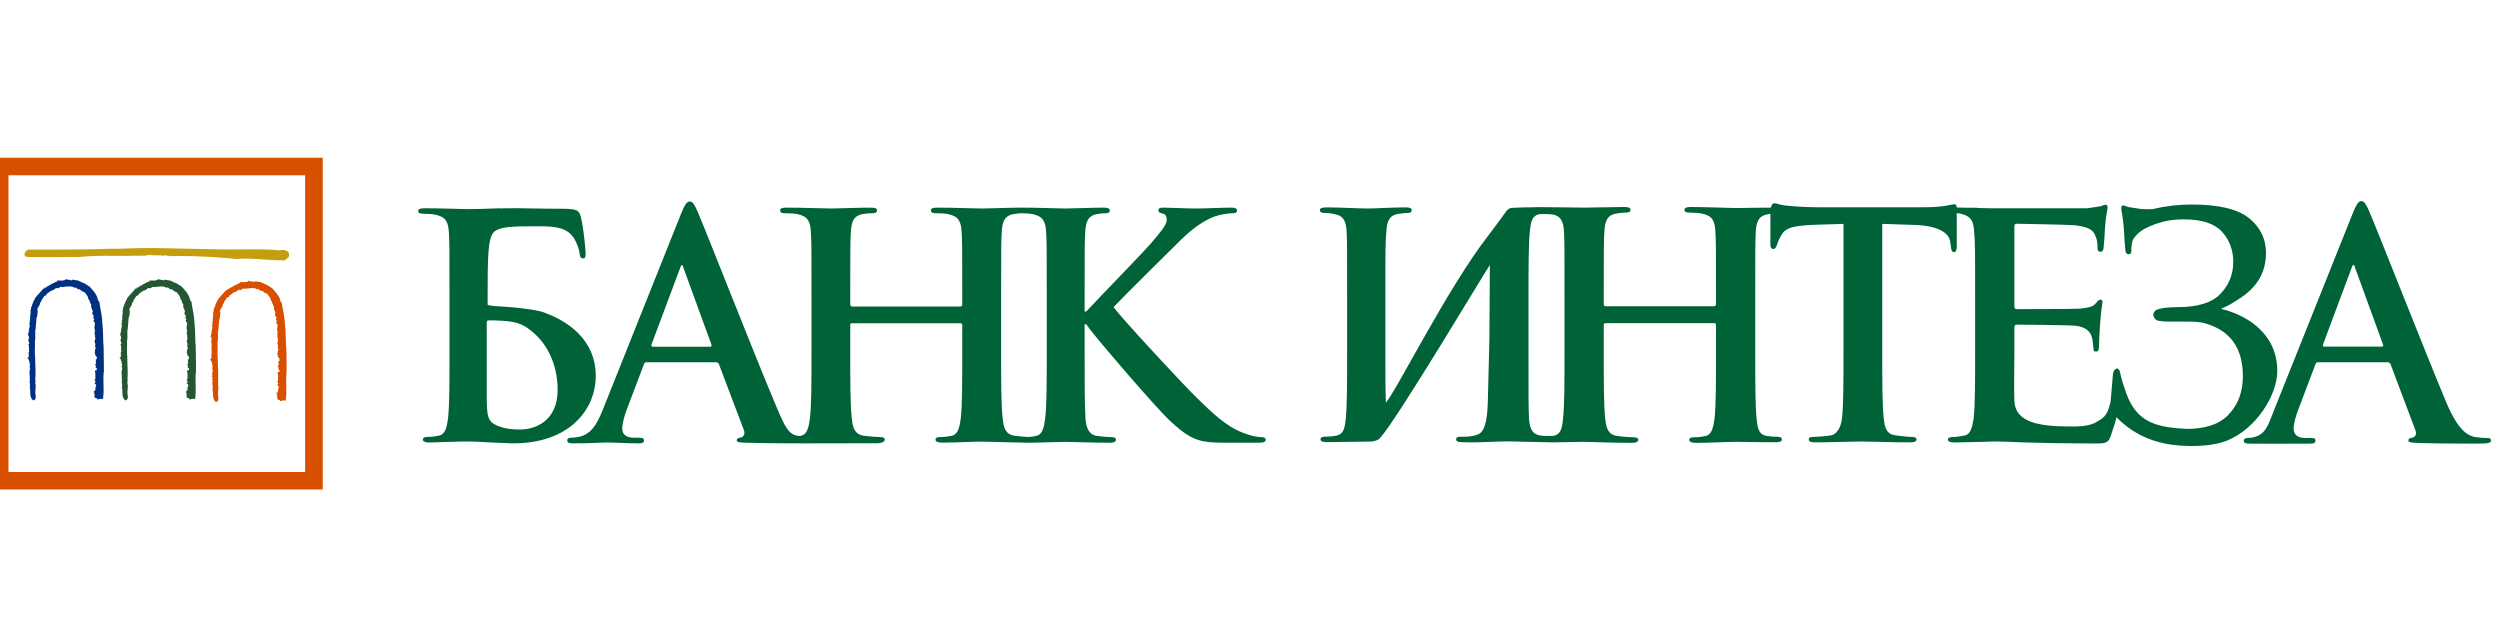
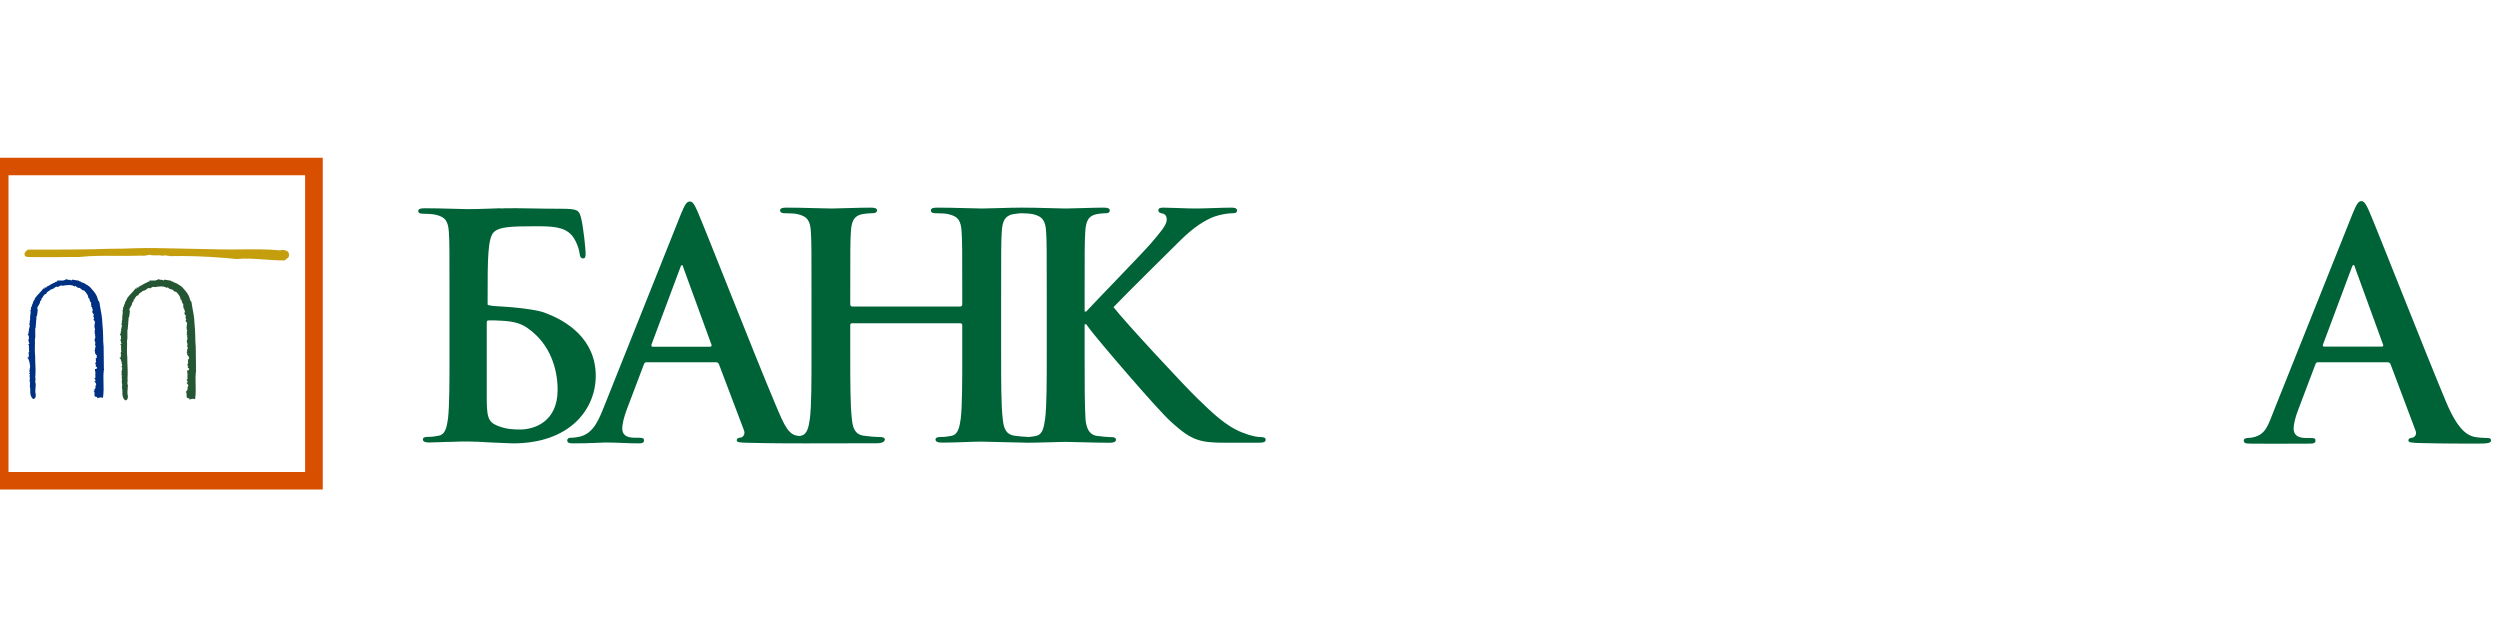
<svg xmlns="http://www.w3.org/2000/svg" xml:space="preserve" width="200" height="50" style="shape-rendering:geometricPrecision;text-rendering:geometricPrecision;image-rendering:optimizeQuality;fill-rule:evenodd;clip-rule:evenodd" viewBox="0 0 20000 5000">
  <defs>
    <style>.fil3,.fil4{fill:#006338;fill-rule:nonzero}.fil3{fill:#d94f00}</style>
  </defs>
  <g id="Слой_x0020_1">
    <path d="M2301 2011h-1c-16-10-41-16-57-8-105-10-205-9-311-8h-7c-53 1-108 1-163 0l-444-9c-104-3-218-2-330 3-83 0-163 2-246 5-85 2-289 3-411 3H228c-14 1-32 22-32 37 0 10 5 20 21 21 11 2 85 2 219 2l136-1h62c101-11 202-10 299-9h8c63 0 128 0 194-2 14 3 28 0 42-3h2c6-1 13-3 19-3 15 4 32 4 50 4 18-1 35-1 51 3h3c14-5 27-3 41 0h3c6 2 12 3 18 3 127-3 268 1 443 15l83 8h1c73-7 149-1 223 4h2c55 4 107 8 159 7l1 1 3-1v-1l27-22 1-1c10-15 7-36-6-48z" style="fill:#c49e0d;fill-rule:nonzero" />
    <path d="m1566 2955 2-2v-5l-2-173v-1c-3-26-4-54-4-85-1-34-2-70-6-101-1-45-10-93-19-139l-5-32-1-3-2-2c-7-7-9-16-12-26-2-8-5-17-10-25-11-22-30-42-46-60l-1-1c-4-6-9-9-13-11-2-2-5-3-7-5l-4-4-2 1-3-2c-15-12-28-17-44-22-5-7-14-8-20-8v-4l-8-1-38-6-6-1-3 5c-2 2-2 2-10-1-4-1-8-3-13-3l-4-1-2 3c-2-1-3-2-5-3l-16-5-1 8c-7 0-13 1-18 4h-49l3 9h-1c-10-2-18 4-23 8 0 0-1 1-2 1-8 2-13 5-16 8-3 2-4 2-6 3h-4l-2 3c-4 4-15 9-21 12l-13 6 3 2c-2 1-4 3-6 4h-13v10h-1l-7-3c-1 0-5 6-5 6-8 11-18 21-28 32-13 13-25 27-35 41l-3 5 2 4c-2 2-8 5-9 13-5 5-6 12-7 16 0 2 0 3-1 4-5 7-6 13-7 17 0 4-1 6-2 8l-7 8 3 2c-2 5-2 10-2 13v3l-4 3 1 6c2 12 0 24-2 36-1 11-2 23-1 36-5 7-4 16-3 21v6l-6 4 5 8c3 5 0 14-2 23-3 8-5 18-2 26l-3 3c-1 1-2 4-1 7 0 6-1 9-1 9l-5 10v3l8 6c-1 6-1 11 0 15 1 7 1 9-1 12l-5 9 5 6v2c0 4 0 12 5 17 0 1 0 2 1 3l-10 3 6 13v3c-1 4-3 12 1 18-3 8-1 15 0 20 0 2 1 3 1 5-9 9-5 21-2 28-4 6-3 14-2 18l-12 4 12 13c-1 3-1 6 1 9s3 4 5 5l-3 1v1l4 11v2c-1 6 1 13 4 17-1 2-2 4-2 6l-5 5 5 6c3 6 2 12-1 23-2 9-5 22 0 32l-6 6 8 6v2c-3 4-6 11-2 19 2 3 1 10 0 16-1 10-2 22 3 33l-2 12 1-1c-2 4-1 8 1 11l-4 2 3 8c2 8 2 19 2 30 0 21 0 44 19 62l4 4 6-1c14-5 14-19 15-26v-4l1-2-1-2c-6-19-3-45-1-67 0-6 1-11 1-17l1-2-2-3c-4-7-3-15-2-24 1-7 2-16 0-26 3-40 1-88-1-130-1-18-1-35-1-51l-1-1c-2-20-1-41-1-62 1-19 1-38 0-55 4-21 4-39 3-59v-27l1-3-1-1c4-5 5-10 3-16 2-7 2-14 2-21 1-5 1-10 2-14l1-2-1-3c-1-4 0-9 1-14 1-6 3-14 0-21 8-15 10-34 11-52l1-6c0-4-1-8-4-11v-1c0-8 4-14 9-23 6-8 12-18 14-32v-3l2-2c4-3 9-7 9-15 0-1 0-2-1-3 7-6 11-13 14-20 6-9 10-15 21-18l5-2 1-5c2-6 7-9 15-15 7-3 13-8 18-14 8 0 12-2 14-4 9-2 15-7 20-12 9-7 12-8 18-6l6 3 4-4h1c2 0 7-2 10-6 3-1 5-2 7-2 5-2 6-2 8-1s5 2 9 1v1l7-1 10-2c27-3 51-6 73 6l8 4 4-7 3 3c6 6 16 17 30 14 3 3 6 5 9 7 2 1 3 2 4 2v1l2 2c5 6 14 9 21 9 17 17 33 41 33 51v10h7c3 13 7 29 17 39-3 6-1 14 0 17 1 2 1 3 1 4l-2 7 6 6 2 1c-1 7 2 13 4 17 1 2 2 3 2 4l-1 4c-9 16 2 25 8 30 1 0 2 1 2 1-4 4-4 7-5 13l1 7 3 5v1c1 2 1 3 3 6l-4 3-2 8 5 7 4 2c0 4 1 8 2 10l1 1-1 5c-3 15-7 36 2 52v1c-5 6-4 13-3 18 0 2 1 5 1 5l-3 10c0 1 3 1 6 2 0 1-1 2-1 3l-2 12h4c-1 3-1 7-1 10 0 6 0 10-2 13l-1 1-1 2c-2 10 2 20 5 28 0 1 1 3 1 4-1 2-3 5-3 8 0 1 1 2 1 3l-2 2 1 5c1 4 3 5 6 7h-2v10l-6 2 3 6c-2 3-3 8-2 12l-4 8c0-1 1 4 5 6-4 13 5 23 11 28 2 3 4 5 5 6h-5l4 12v1c-1 0-2 1-3 2l-8 4 3 11-1 2c-2 6 0 10 1 12 1 1 1 1 2 1-3 3-7 7-7 14l-1 9 7 1c0 2-1 4-1 5-1 4-2 7-4 9v1l13 7c-2 4-3 7-4 10 0 1-1 3-1 4h-12v12c1 2 1 4 2 7 0 2 0 5 1 8v19l-1 1 1 7v17l-9 4 10 12v1c-1 2-2 6-2 11h-8l13 15c1 2 2 5 3 8v1c-5 5-6 13-7 17v5l3 4c-3 2-4 4-5 6-1 3-1 6-1 9h-13l11 10-10 4 8 6v26c0 5 2 9 6 11h1c5 3 11 3 15 2v11l13-4c9-3 16-3 23-2l10 2 1-10c5-39 4-76 3-112-1-35-2-68 3-101 3-6 0-12-2-15z" style="fill:#255634;fill-rule:nonzero" />
-     <path d="m829 2955 2-2v-5l-2-173v-1c-3-26-4-54-4-85-1-34-2-70-6-101-1-45-10-93-19-139l-5-32-1-3-2-2c-7-7-10-16-12-26-2-8-5-17-10-25-11-22-30-42-46-60l-1-1c-4-6-9-9-13-11-2-2-5-3-7-5l-4-4-2 1-3-2c-15-12-28-17-44-22h-1c-4-7-13-8-19-8v-4l-8-1-38-6-6-1-4 5c-1 2-1 2-10-1-3-1-7-3-12-3l-4-1-2 3c-2-1-3-2-5-3l-16-5-1 8c-7 0-13 1-18 4h-49l2 9c-10-2-18 4-22 8-1 0-2 1-3 1-8 2-13 5-16 8-3 2-4 2-6 3h-4l-2 3c-4 4-15 9-21 12l-13 6 3 2c-2 1-4 3-6 4h-13v10h-1l-7-3c-1 0-5 6-5 6-8 11-18 21-28 32-13 13-25 27-35 41l-3 5 2 4c-2 2-8 5-9 13-5 5-6 12-7 16 0 2 0 3-1 4-5 7-6 13-7 17 0 4-1 6-2 8l-7 8 3 2c-2 5-2 10-2 13v3l-4 3 1 6c2 12 0 24-2 36-1 11-3 23-1 36-5 7-4 16-3 21 0 2 1 4 0 6l-6 4 5 8c3 5 0 14-2 23-3 8-6 18-3 26 0 1-1 2-2 3s-2 4-2 7v9l-5 10-1 3 9 6c-1 6-1 11 0 15 1 7 1 9-1 12l-5 9 5 6v2c0 4 0 12 5 17 0 1 0 2 1 3l-10 3 6 13v3c-1 4-3 12 1 18-3 8-1 15 0 20 0 2 1 3 1 5-9 9-5 21-2 28-4 6-3 14-2 18l-12 4 12 13c-1 3-1 6 1 9s3 4 5 5l-3 1v1l4 11v2c-1 6 1 13 4 17-1 2-2 4-2 6l-5 5 5 6c3 6 2 12-1 23-2 9-5 22 1 32l-7 6 8 6v2c-2 4-6 11-2 19 2 3 1 10 0 16-1 10-2 22 3 33l-2 12 1-1c-2 4-1 8 1 11l-4 2 3 8c2 8 2 19 2 30 0 21 0 44 19 62l4 4 6-1c14-5 14-19 15-26v-8c-6-19-3-45-1-67 0-6 1-11 1-17v-2l-1-3c-4-7-3-15-2-24 1-7 2-16-1-26 4-40 2-88 0-130-1-18-1-35-1-51l-1-1c-2-20-1-41-1-62 1-19 1-38 0-55 4-21 4-39 3-59v-31c4-5 5-10 3-16 2-7 2-14 2-21 1-5 1-10 2-14v-5c-1-4 0-9 1-14 1-6 3-14 0-21 8-15 10-34 11-52l1-6c0-4-1-8-4-11v-1c0-8 4-14 9-23 6-8 12-18 14-32v-3c0-1 1-1 2-2 4-3 9-7 9-15 0-1-1-2-1-3 7-6 11-13 15-20 5-9 9-15 20-18l5-2 1-5c2-6 7-9 15-15 7-3 13-8 19-14 6 0 11-2 13-4 8-2 15-7 20-12 9-7 12-8 18-6l6 3 4-4h1c3 0 7-2 10-6 3-1 5-2 7-2 5-2 6-2 8-1s5 2 9 1v1l7-1 10-2c28-3 51-6 73 6l8 4 4-7 3 3c6 6 16 17 30 14 3 3 6 5 9 7 2 1 3 2 4 2v1l2 2c5 6 14 9 21 9 17 17 33 41 33 51v10h7c3 13 7 29 17 39-3 6-1 14 0 17 1 2 1 3 1 4l-2 7 6 6 2 1c-1 7 2 13 4 17 1 2 2 3 2 4l-2 4c-8 16 3 25 9 30 1 0 1 1 2 1-4 4-4 7-5 13l1 7 3 5v1c1 2 1 3 3 6l-4 3-2 8 5 7 4 2c0 4 1 8 2 10 0 0 0 1 1 1l-1 5c-3 15-7 36 2 52v1c-5 6-4 13-3 18 0 2 1 5 1 5l-3 10c0 1 3 1 6 2 0 1-1 2-1 3l-2 12h4c-1 3-1 7-1 10 0 6 0 10-2 13l-1 1-1 2c-3 10 1 20 4 28 1 1 2 3 2 4-2 2-3 5-3 8 0 1 0 2 1 3l-3 2 2 5c1 4 3 5 6 7h-2v10l-6 2 3 6c-2 3-3 8-2 12l-4 8c0-1 1 4 5 6-4 13 5 23 11 28 2 3 4 5 5 6h-5l4 12v1c-1 0-2 1-3 2l-8 4 3 11-1 2c-2 6 0 10 1 12 1 1 1 1 2 1-3 3-6 7-7 14l-1 9 7 1c0 2-1 4-1 5-1 4-2 7-4 9h1l-1 1 13 7c-2 4-3 7-4 10 0 1-1 3-1 4h-12v12c1 2 1 4 2 7 0 2 0 5 1 8v19l-1 1 1 7v17l-9 4 11 12h-1c-1 3-2 7-2 12h-8l13 15c1 2 2 5 3 8v1c-5 5-6 13-6 17-1 1-1 4-1 5l3 4c-2 2-4 4-5 6-1 3-1 6-1 9h-13l11 10-10 4 8 6v26c0 5 2 9 6 11h1c5 3 11 3 15 2v11l13-4c9-3 16-3 23-2l10 2 1-10c5-39 4-76 3-112-1-35-2-68 3-101 3-6 0-12-2-15z" style="fill:#003082;fill-rule:nonzero" />
-     <path d="m2290 2968 3-2v-5l-2-173v-1c-4-26-4-54-5-85-1-34-1-70-6-101-1-45-10-93-19-139l-5-32-1-3-2-2c-7-7-9-16-12-26-2-8-4-17-10-25-11-21-30-42-46-60l-1-1c-4-6-9-9-13-11-2-2-4-3-7-5l-4-4-2 1-3-2c-14-12-28-17-44-22-5-6-13-7-19-8v-4l-9-1-38-6-6-1-3 5c-2 2-2 2-10-1l-12-3h-5l-2 2c-1-1-3-2-4-3l-16-5-2 8c-7 0-13 1-18 4h-49l3 9h-1c-10-2-18 4-22 8-1 0-2 1-2 2-9 1-13 4-17 7-2 2-3 2-5 3h-4l-3 3c-4 4-15 9-21 12l-13 6 3 2c-2 1-4 3-6 4h-12v10h-2l-7-3-5 6c-8 11-17 21-28 32-12 13-25 27-35 42l-3 4 2 4c-2 2-8 5-9 12-5 6-6 13-7 17v4c-5 7-7 13-7 18-1 3-2 5-3 7l-6 8 2 2c-1 5-1 10-1 13 0 1 0 3-1 4l-4 2 1 6c2 12 0 24-1 36-2 11-3 23-2 36-5 7-4 16-3 21 1 2 1 4 1 6l-7 4 5 8c3 5 1 14-2 23-2 8-5 18-2 26-1 1-2 2-2 3-1 1-2 4-2 7 0 7-1 9-1 9l-4 10-1 3 8 6c-1 6 0 11 0 15 1 7 2 9 0 12l-5 9 5 6v2c-1 4-1 12 4 17 0 1 1 2 1 3l-9 3 6 13c-1 1-1 2-1 3-1 4-3 11 1 18-3 8-1 15 0 20 1 2 1 3 1 5-8 9-4 22-2 28-4 6-3 14-2 18l-12 5 12 12c0 3 0 6 2 9 1 3 3 4 5 5l-4 1v1l5 12v1c-2 6 0 13 3 18-1 1-1 3-2 5l-5 5 5 6c4 6 2 13 0 23-3 10-5 22 0 32l-7 6 9 7s-1 0-1 1c-2 4-6 11-1 19h-1c2 3 1 9 1 16-2 10-3 22 2 33l-1 12v-1c-2 4 0 8 1 11l-4 2 3 8c3 9 3 19 3 30 0 21 0 44 19 62l4 4 5-1c14-5 15-18 15-26v-4l1-2-1-3c-5-19-3-44-1-66 1-6 1-11 2-16v-3l-2-3c-3-7-2-15-1-24 1-8 2-16-1-26 3-40 1-88-1-130 0-18-1-35-1-51v-1c-3-20-2-41-1-62 0-18 1-38-1-55 4-20 4-39 4-58 0-9-1-19 0-28v-3l-1-1c5-5 6-10 3-16 2-7 3-14 3-21 0-5 0-9 1-14l1-2-1-3c-1-4 0-9 1-14 2-6 3-14 1-21 7-15 9-34 10-52l1-6c1-4-1-8-4-11v-1c0-8 4-14 9-22 6-9 13-19 14-33v-3c1-1 2-1 2-2 4-3 9-7 9-15 0-1 0-2-1-3 7-6 11-13 15-19 5-10 9-16 20-19l5-2 2-5c1-6 6-9 15-14 6-4 13-9 18-15 7 0 11-2 13-4 9-2 15-7 21-12 9-7 11-8 17-5l7 2 3-4h1c3 0 8-2 11-6 2-1 5-2 7-2 4-2 5-2 7-1s5 2 9 1l1 1 7-1 9-1c28-4 52-7 73 4l8 5 5-7 3 3c5 6 15 17 29 14 3 3 7 5 10 7 1 1 3 2 4 3l2 3c4 5 13 8 21 8 16 18 32 41 32 51v10h8c2 13 6 29 16 39-3 6 0 14 1 18 0 1 0 2 1 3l-3 7 7 7 1 1c0 6 3 12 5 17 0 0 1 2 1 3l-1 4c-9 16 3 25 8 30 1 0 2 1 3 1-5 4-5 7-6 13l1 7 3 5c0 1 1 1 1 1 0 2 1 3 2 6l-3 3-3 9 5 6 4 2c0 4 1 8 2 10 1 0 1 1 1 1l-1 5c-3 15-7 36 3 52l-1 1c-5 6-3 13-3 18 1 2 1 5 1 5l-3 10c0 1 4 1 6 2 0 1 0 2-1 3l-2 12h4c0 3-1 7-1 10 0 6 0 10-2 13l-1 1v2c-3 10 1 20 4 28 0 1 1 3 1 4-1 2-3 5-3 8 0 1 1 2 1 3l-2 2 2 5c1 4 3 6 5 7h-1c-1 0-1 8-1 8v2l-6 2 3 7c-1 2-3 7-1 11l-5 8s1 4 5 6c-4 13 6 23 11 28 3 3 4 4 5 6h-5l4 12v1c-1 0-2 1-2 2l-8 4 2 11-1 3c-1 5 0 9 2 11 0 1 1 1 1 1-3 3-6 7-7 14l-1 9 8 1c-1 2-2 4-2 5-1 4-2 7-3 9 0 1-1 1-1 1l13 7c-2 4-3 7-4 10 0 1-1 3-1 4h-12l1 12c0 2 1 4 1 7 0 2 1 5 1 8v12c0 2 0 4 1 7l-2 1 1 7c1 3 0 7 0 10v7l-9 4 11 12v1c-2 3-3 6-3 11h-8l13 15c1 2 2 5 3 8v1c-5 5-6 13-6 17 0 2-1 4-1 5l3 4c-2 2-4 4-5 6-1 3-1 6-1 9h-12l10 10-10 4 9 6v26c0 5 2 9 6 11 5 3 11 3 16 2v11l12-4c9-3 16-3 23-2l10 2 2-10c5-38 4-76 3-112-1-35-2-68 2-101 3-6 0-12-2-15z" class="fil3" />
+     <path d="m829 2955 2-2v-5l-2-173v-1c-3-26-4-54-4-85-1-34-2-70-6-101-1-45-10-93-19-139l-5-32-1-3-2-2c-7-7-10-16-12-26-2-8-5-17-10-25-11-22-30-42-46-60l-1-1c-4-6-9-9-13-11-2-2-5-3-7-5l-4-4-2 1-3-2c-15-12-28-17-44-22h-1c-4-7-13-8-19-8v-4l-8-1-38-6-6-1-4 5c-1 2-1 2-10-1-3-1-7-3-12-3l-4-1-2 3c-2-1-3-2-5-3l-16-5-1 8c-7 0-13 1-18 4h-49l2 9c-10-2-18 4-22 8-1 0-2 1-3 1-8 2-13 5-16 8-3 2-4 2-6 3h-4l-2 3c-4 4-15 9-21 12l-13 6 3 2c-2 1-4 3-6 4h-13v10h-1l-7-3c-1 0-5 6-5 6-8 11-18 21-28 32-13 13-25 27-35 41l-3 5 2 4c-2 2-8 5-9 13-5 5-6 12-7 16 0 2 0 3-1 4-5 7-6 13-7 17 0 4-1 6-2 8l-7 8 3 2c-2 5-2 10-2 13v3l-4 3 1 6c2 12 0 24-2 36-1 11-3 23-1 36-5 7-4 16-3 21 0 2 1 4 0 6l-6 4 5 8c3 5 0 14-2 23-3 8-6 18-3 26 0 1-1 2-2 3s-2 4-2 7v9l-5 10-1 3 9 6c-1 6-1 11 0 15 1 7 1 9-1 12l-5 9 5 6v2c0 4 0 12 5 17 0 1 0 2 1 3l-10 3 6 13v3c-1 4-3 12 1 18-3 8-1 15 0 20 0 2 1 3 1 5-9 9-5 21-2 28-4 6-3 14-2 18l-12 4 12 13c-1 3-1 6 1 9s3 4 5 5l-3 1v1l4 11v2c-1 6 1 13 4 17-1 2-2 4-2 6c3 6 2 12-1 23-2 9-5 22 1 32l-7 6 8 6v2c-2 4-6 11-2 19 2 3 1 10 0 16-1 10-2 22 3 33l-2 12 1-1c-2 4-1 8 1 11l-4 2 3 8c2 8 2 19 2 30 0 21 0 44 19 62l4 4 6-1c14-5 14-19 15-26v-8c-6-19-3-45-1-67 0-6 1-11 1-17v-2l-1-3c-4-7-3-15-2-24 1-7 2-16-1-26 4-40 2-88 0-130-1-18-1-35-1-51l-1-1c-2-20-1-41-1-62 1-19 1-38 0-55 4-21 4-39 3-59v-31c4-5 5-10 3-16 2-7 2-14 2-21 1-5 1-10 2-14v-5c-1-4 0-9 1-14 1-6 3-14 0-21 8-15 10-34 11-52l1-6c0-4-1-8-4-11v-1c0-8 4-14 9-23 6-8 12-18 14-32v-3c0-1 1-1 2-2 4-3 9-7 9-15 0-1-1-2-1-3 7-6 11-13 15-20 5-9 9-15 20-18l5-2 1-5c2-6 7-9 15-15 7-3 13-8 19-14 6 0 11-2 13-4 8-2 15-7 20-12 9-7 12-8 18-6l6 3 4-4h1c3 0 7-2 10-6 3-1 5-2 7-2 5-2 6-2 8-1s5 2 9 1v1l7-1 10-2c28-3 51-6 73 6l8 4 4-7 3 3c6 6 16 17 30 14 3 3 6 5 9 7 2 1 3 2 4 2v1l2 2c5 6 14 9 21 9 17 17 33 41 33 51v10h7c3 13 7 29 17 39-3 6-1 14 0 17 1 2 1 3 1 4l-2 7 6 6 2 1c-1 7 2 13 4 17 1 2 2 3 2 4l-2 4c-8 16 3 25 9 30 1 0 1 1 2 1-4 4-4 7-5 13l1 7 3 5v1c1 2 1 3 3 6l-4 3-2 8 5 7 4 2c0 4 1 8 2 10 0 0 0 1 1 1l-1 5c-3 15-7 36 2 52v1c-5 6-4 13-3 18 0 2 1 5 1 5l-3 10c0 1 3 1 6 2 0 1-1 2-1 3l-2 12h4c-1 3-1 7-1 10 0 6 0 10-2 13l-1 1-1 2c-3 10 1 20 4 28 1 1 2 3 2 4-2 2-3 5-3 8 0 1 0 2 1 3l-3 2 2 5c1 4 3 5 6 7h-2v10l-6 2 3 6c-2 3-3 8-2 12l-4 8c0-1 1 4 5 6-4 13 5 23 11 28 2 3 4 5 5 6h-5l4 12v1c-1 0-2 1-3 2l-8 4 3 11-1 2c-2 6 0 10 1 12 1 1 1 1 2 1-3 3-6 7-7 14l-1 9 7 1c0 2-1 4-1 5-1 4-2 7-4 9h1l-1 1 13 7c-2 4-3 7-4 10 0 1-1 3-1 4h-12v12c1 2 1 4 2 7 0 2 0 5 1 8v19l-1 1 1 7v17l-9 4 11 12h-1c-1 3-2 7-2 12h-8l13 15c1 2 2 5 3 8v1c-5 5-6 13-6 17-1 1-1 4-1 5l3 4c-2 2-4 4-5 6-1 3-1 6-1 9h-13l11 10-10 4 8 6v26c0 5 2 9 6 11h1c5 3 11 3 15 2v11l13-4c9-3 16-3 23-2l10 2 1-10c5-39 4-76 3-112-1-35-2-68 3-101 3-6 0-12-2-15z" style="fill:#003082;fill-rule:nonzero" />
    <path d="M-72 1262v2654h2654V1262H-72zm2513 2514H68V1402h2373v2374z" class="fil3" />
    <path d="M8374 2820c0 229 0 426-13 530-10 73-22 127-72 137-16 4-36 7-59 9-36-1-81-6-112-10-74-10-89-65-96-134-13-107-13-304-13-532v-438c0-378 0-448 5-527 5-87 25-129 92-142 26-4 46-6 63-7 34 0 74 3 93 7 82 18 102 58 107 142 5 80 5 149 5 528v437zm-2694-46h-458c-10 0-12-8-10-18l229-612c3-10 7-23 15-23 7 0 10 13 12 23l224 614c2 8 0 16-12 16zm4412 723c-29 0-79-7-154-37-134-52-246-164-355-269-97-92-585-617-675-734 85-89 461-462 538-537 107-105 191-157 268-187 48-17 110-27 145-27 25 0 37-5 37-22 0-18-17-23-42-23-77 0-214 7-291 7-67 0-204-7-257-7-27 0-39 5-39 23 0 14 10 19 32 24 25 5 35 23 35 50 0 42-55 105-125 187-72 84-435 455-519 547h-13v-109c0-379 0-448 5-528 5-87 25-129 92-142 30-5 45-7 70-7 20 0 34-5 34-22 0-18-17-23-51-23-85 0-242 7-302 7-59 0-216-7-348-7h-6c-97 0-254 7-314 7-67 0-223-7-358-7-34 0-52 5-52 22 0 18 15 23 42 23 35 0 78 2 97 7 82 18 102 57 107 142 5 79 5 149 5 527v52c0 13-7 18-15 18h-866c-7 0-15-5-15-18v-52c0-378 0-448 5-527 5-87 25-129 92-142 30-5 53-7 73-7 29 0 44-5 44-23 0-17-17-22-52-22-97 0-254 7-313 7-67 0-224-7-358-7-35 0-52 5-52 22 0 18 14 23 42 23 35 0 77 2 97 7 82 18 102 57 107 142 5 79 5 149 5 527v438c0 228 0 425-13 529-10 72-22 127-72 137-3 1-6 1-9 2-88-4-117-67-200-266-160-378-558-1394-618-1531-25-57-39-79-62-79-25 0-40 27-70 99l-624 1563c-50 124-97 209-212 224-20 2-21 4-44 4-20 0-30 6-30 21 0 19 15 24 48 24 128 0 233-7 260-7 78 0 184 7 264 7 28 0 42-5 42-24 0-15-7-21-37-21h-37c-78 0-100-32-100-76 0-30 13-90 37-152l135-356c5-15 10-20 22-20h555c12 0 20 5 25 17l200 528c11 30-6 52-23 57-25 2-35 8-35 23 0 17 30 17 75 19 199 5 380 5 470 5 56 0 416-1 577-1 27 0 50-6 58-18 1-1 2-2 2-4 1 0 1-1 1-1 1-2 2-5 2-7 0-3-1-6-3-8 0-1-1-2-1-2-2-2-3-3-5-4 0 0-1-1-2-1-7-3-16-5-29-5-38 0-92-5-127-10-75-10-90-65-97-134-13-107-13-304-13-532v-219c0-13 8-15 15-15h866c8 0 15 5 15 15v219c0 228 0 425-12 529-10 72-23 127-72 137-23 5-53 10-90 10-30 0-40 8-40 20 0 17 18 25 53 25 97 0 253-8 310-8 63 0 197 6 341 8 6 1 13 1 21 1 100 0 257-7 314-7 62 0 219 7 358 7 27 0 47-7 47-25 0-12-12-20-32-20-32 0-87-5-122-10-62-10-84-64-90-134-7-107-7-304-7-533v-226h13l27 37c52 72 542 647 652 744 106 95 174 150 308 162 53 5 97 5 172 5h216c48 0 60-7 60-25 0-15-15-20-33-20zm-5931-61c-57 0-114-3-181-30-79-32-86-75-86-238v-588c0-12 5-17 15-17 37 0 61 0 106 3 97 5 154 22 206 59 188 131 240 339 240 493 0 258-188 318-300 318zm605-429c0-290-225-443-428-512-71-21-229-38-310-42-60-3-95-6-117-11-4-1-7-3-10-5v-46c0-320 0-492 53-537 42-38 131-44 326-44 132 0 230 2 292 70 30 32 60 102 65 150 3 22 8 37 28 37 17 0 20-12 20-42 0-28-18-215-38-288-15-55-27-67-157-67-180 0-333-6-446-4-14 1-27 1-40 2v-2c-76 2-162 7-267 7-49 0-205-7-337-7-37 0-54 5-54 22s15 22 42 22c35 0 77 3 97 8 81 17 101 57 106 141 5 79 5 149 5 526v436c0 228 0 424-12 528-10 72-23 126-72 136-22 5-52 10-89 10-30 0-40 8-40 20 0 17 17 25 50 25 49 0 114-5 171-5 59-3 114-3 141-3 37 0 111 3 186 8 72 2 144 7 173 7 457 0 662-275 662-540zM19053 2773h-459c-10 0-13-7-10-17l229-613c3-10 8-23 15-23 8 0 10 13 13 23l224 615c3 8 0 15-12 15zm842 731c-30 0-67-3-105-10-52-15-124-50-219-273-159-378-558-1395-618-1532-25-57-40-80-62-80-25 0-40 27-70 100l-626 1566c-50 124-66 199-167 223-19 5-15 3-40 5-20 1-38 6-38 21 0 20 16 25 48 25 130 0 154 1 182 1 77 0 222-1 302-1 27 0 42-5 42-25 0-15-7-20-37-20h-38c-77 0-100-32-100-77 0-30 13-90 38-152l135-357c5-15 10-20 22-20h556c12 0 20 5 25 17l199 529c13 30-5 52-22 57-25 3-35 8-35 23 0 17 30 17 75 20 199 5 381 5 471 5 92 0 115-5 115-25 0-18-13-20-33-20z" class="fil4" />
-     <path d="M12516 2817c0 242 0 439-13 544-8 72-20 113-72 125-15 3-98 2-115-3-56-12-80-52-84-137-4-80-4-149-4-528v-435c0-242 0-439 12-544 8-72 20-113 72-125 15-3 98-2 115 3 56 12 81 52 85 137 4 81 4 149 4 528v435zm5464-260c-69-42-142-70-207-85v-5c30-10 74-33 122-65 104-62 174-139 208-231 16-45 25-93 25-144 0-75-19-140-57-197-21-31-48-60-80-86-91-72-243-108-456-108-108 0-209 12-316 37-26 1-56 1-91-1-47-8-83-12-103-16-15-4-27-12-39-12-16 0-16 12-16 24 0 15 14 66 22 176 0 28 8 134 12 166 4 12 8 24 24 24 19 0 23-12 23-32s0-59 16-91c10-13 19-25 29-35 39-39 82-59 143-82 5-2 10-3 15-5 59-21 127-34 219-34 142 0 243 33 303 99 60 67 90 147 90 240 0 100-34 186-103 257-34 36-80 63-138 80-56 17-123 26-201 26-52 0-153 5-180 27-26 22-22 51 5 75 18 14 92 14 145 14h47c79-1 148-2 208 16 196 59 294 199 294 420 0 127-39 230-115 308-2 2-4 4-5 6-81 79-192 108-333 108-143-8-265-23-357-98-44-36-81-86-110-154-4-9-8-18-11-27-7-18-44-128-50-166-11-67-59-35-59 15-3 28-15 183-17 198-4 24 0 13-5 29-24 105-60 120-123 156-64 28-131 28-196 28-257 0-443-36-447-208-4-72 0-299 0-387v-196c0-12 4-24 16-24 61 0 415 4 464 8 92 8 129 48 141 96 8 32 8 64 12 92 0 12 4 20 20 20 24 0 24-28 24-48 0-16 4-116 8-164 8-128 20-168 20-184s-8-20-16-20c-12 0-24 12-40 32-24 28-61 32-121 40-56 4-455 4-512 4-12 0-16-12-16-28v-627c0-20 4-28 16-28 53 0 423 8 468 12 125 16 149 44 165 88 16 32 16 72 16 92s4 32 24 32c16 0 20-12 24-24 4-32 12-140 12-168 8-112 21-144 21-160 0-12 0-24-17-24-12 0-24 8-40 12-20 4-56 8-105 16h-794c-21-1-45-2-70-2-10 0-20-1-30-2h-63c-31-1-62-2-88-2v-6c-4-16-8-20-20-20-20 0-81 24-238 24h-846c-80 0-173-4-246-12-64-4-88-20-108-20-12 0-20 4-28 32l-1 3c-80 1-187 1-258 3h-21c-67 0-224-8-359-8-35 0-53 5-53 23 0 17 15 22 43 22 35 0 77 3 97 8 83 17 102 57 107 142 5 80 5 150 5 529v52c0 13-7 18-14 18h-869c-8 0-15-5-15-18v-52c0-379 0-449 5-529 5-87 25-130 92-142 30-5 52-8 72-8 30 0 45-5 45-22 0-18-17-23-52-23-97 0-255 5-315 5-8 0-344-5-352-4-87 1-192 3-234 6-11 1-30 13-36 21-70 96-82 111-149 201-324 416-740 1251-819 1336-4-107-4-247-4-405v-435c0-379 0-448 8-528 4-85 25-129 89-141 32-4 52-8 77-8 24 0 36-4 36-24 0-16-16-21-49-21-96 0-241 9-302 9-72 0-229-9-322-9-40 0-61 5-61 21 0 20 17 24 41 24 28 0 60 4 88 12 57 12 81 52 85 137 4 80 4 149 4 528v435c0 242 0 439-12 544-8 72-20 113-73 125-20 4-52 8-88 8-28 0-40 8-40 20 0 20 20 24 52 24 97 0 254-4 310-4 40 0 68 0 92-13 7-2 14-6 21-14 137-149 844-1337 880-1386l-4 596-12 487c-4 194-36 258-84 274-45 17-89 17-129 17-29 0-41 4-41 20 0 20 21 24 57 24h28c7 1 16 1 26 1 97 0 242-8 303-8 72 0 347 9 356 8 82-1 177-3 229-4h19c70 0 228 8 390 8 30 0 49-8 49-25 0-13-12-20-39-20-38 0-93-5-128-10-75-10-89-65-97-135-12-107-12-304-12-534v-219c0-13 7-15 15-15h869c7 0 14 4 14 15v219c0 230 0 427-12 531-10 73-23 128-72 138-23 5-53 10-90 10-30 0-40 7-40 20 0 17 18 25 52 25 98 0 255-8 312-8h31c67 1 205 3 294 3 32 0 52-4 52-24 0-12-12-20-40-20-36 0-68-4-89-8-52-12-64-53-72-125-12-105-12-302-12-544v-435c0-379 0-447 4-528 4-85 28-125 84-137 11-3 22-5 33-7v242c0 28 8 40 25 40 12 0 20-12 28-32 4-20 16-48 40-88 36-53 97-65 242-73l250-8v1023c0 230 0 427-12 532-8 73-41 129-89 137-20 4-101 12-141 12-28 0-36 8-36 20 0 17 16 24 48 24 101 0 318-7 379-7 68 0 225 7 387 7 28 0 48-7 48-24 0-12-12-20-40-20-37 0-93-8-125-12-77-8-89-64-97-133-12-109-12-306-12-536V1791l242 8c221 4 298 73 302 141l4 24c4 40 8 53 28 53 12 0 20-17 20-41v-271c4 0 8 0 12 1 8 1 15 2 22 4 81 20 101 60 105 144 8 80 8 148 8 527v436c0 231 0 427-12 531-12 72-24 128-73 136-24 4-56 12-92 12-28 0-41 8-41 20 0 16 21 24 53 24 48 0 113-4 173-4 56 0 113-4 141-4 77 0 153 4 262 8s353 8 538 8c97 0 116-2 137-64s35-103 45-146c24 25 50 48 77 69 140 110 308 158 501 161 71 1 198-2 304-42 237-96 404-365 404-557v-5c0-197-110-328-238-407z" style="fill:#006338" />
  </g>
</svg>